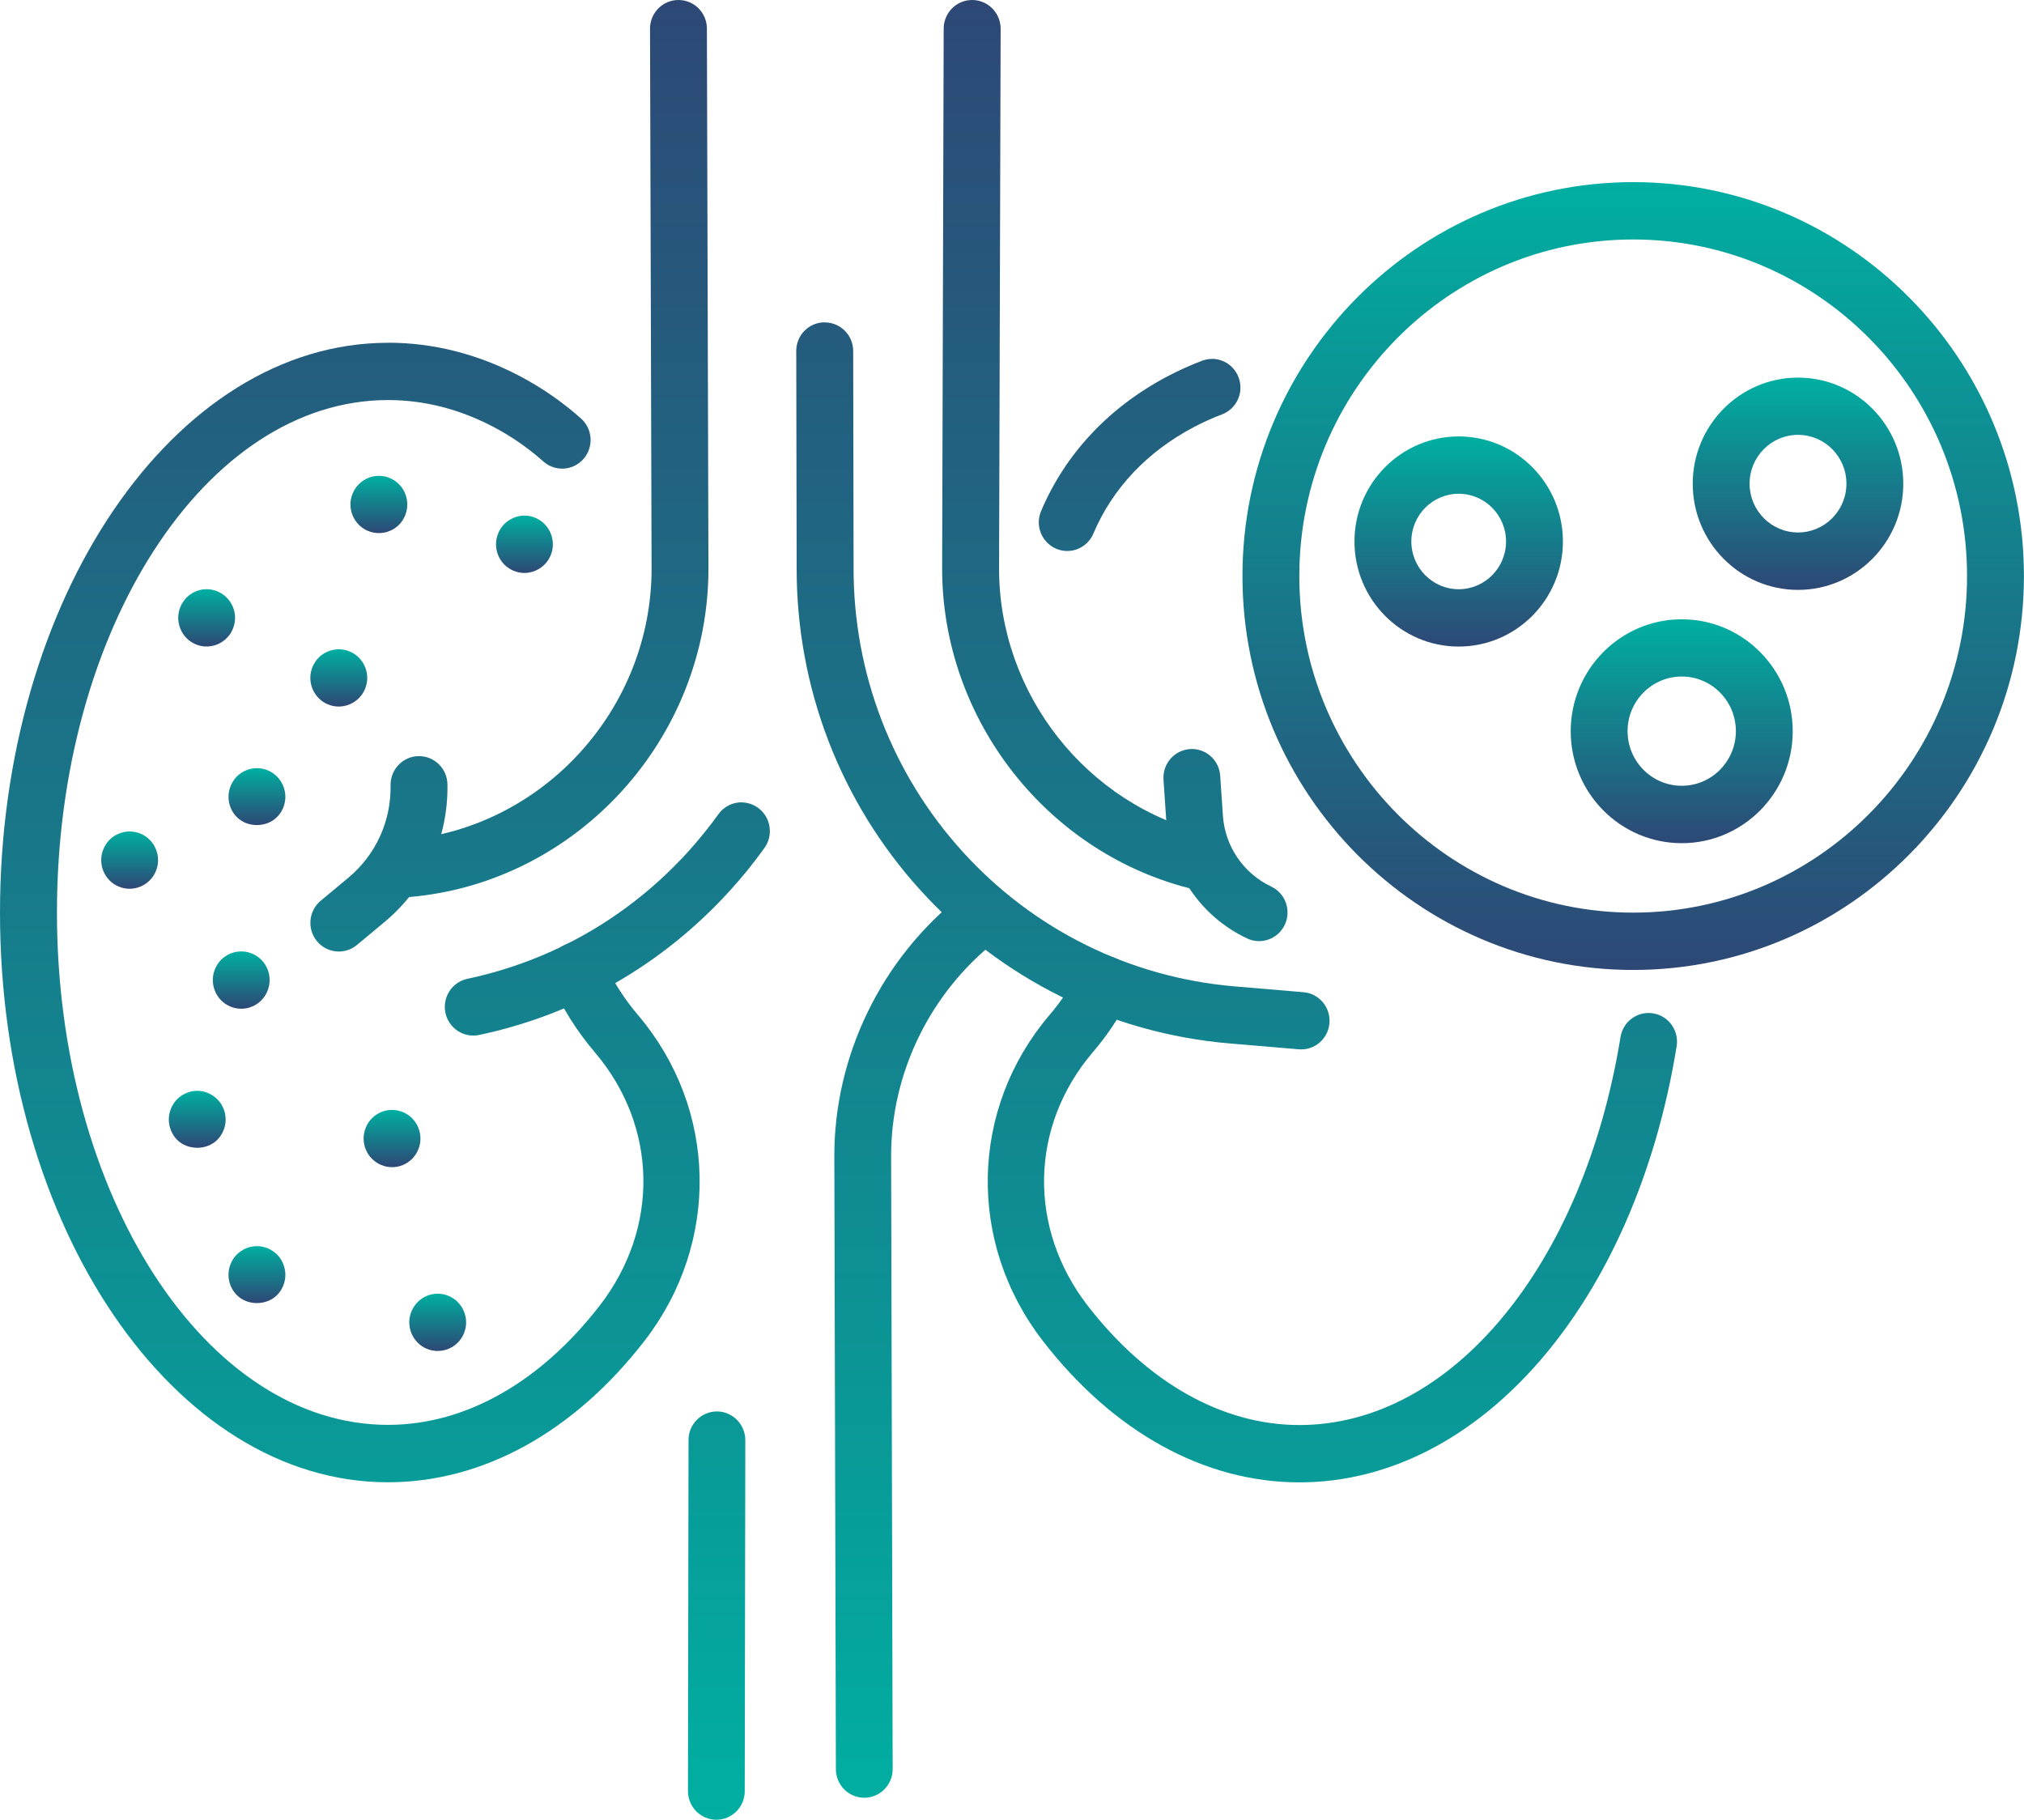
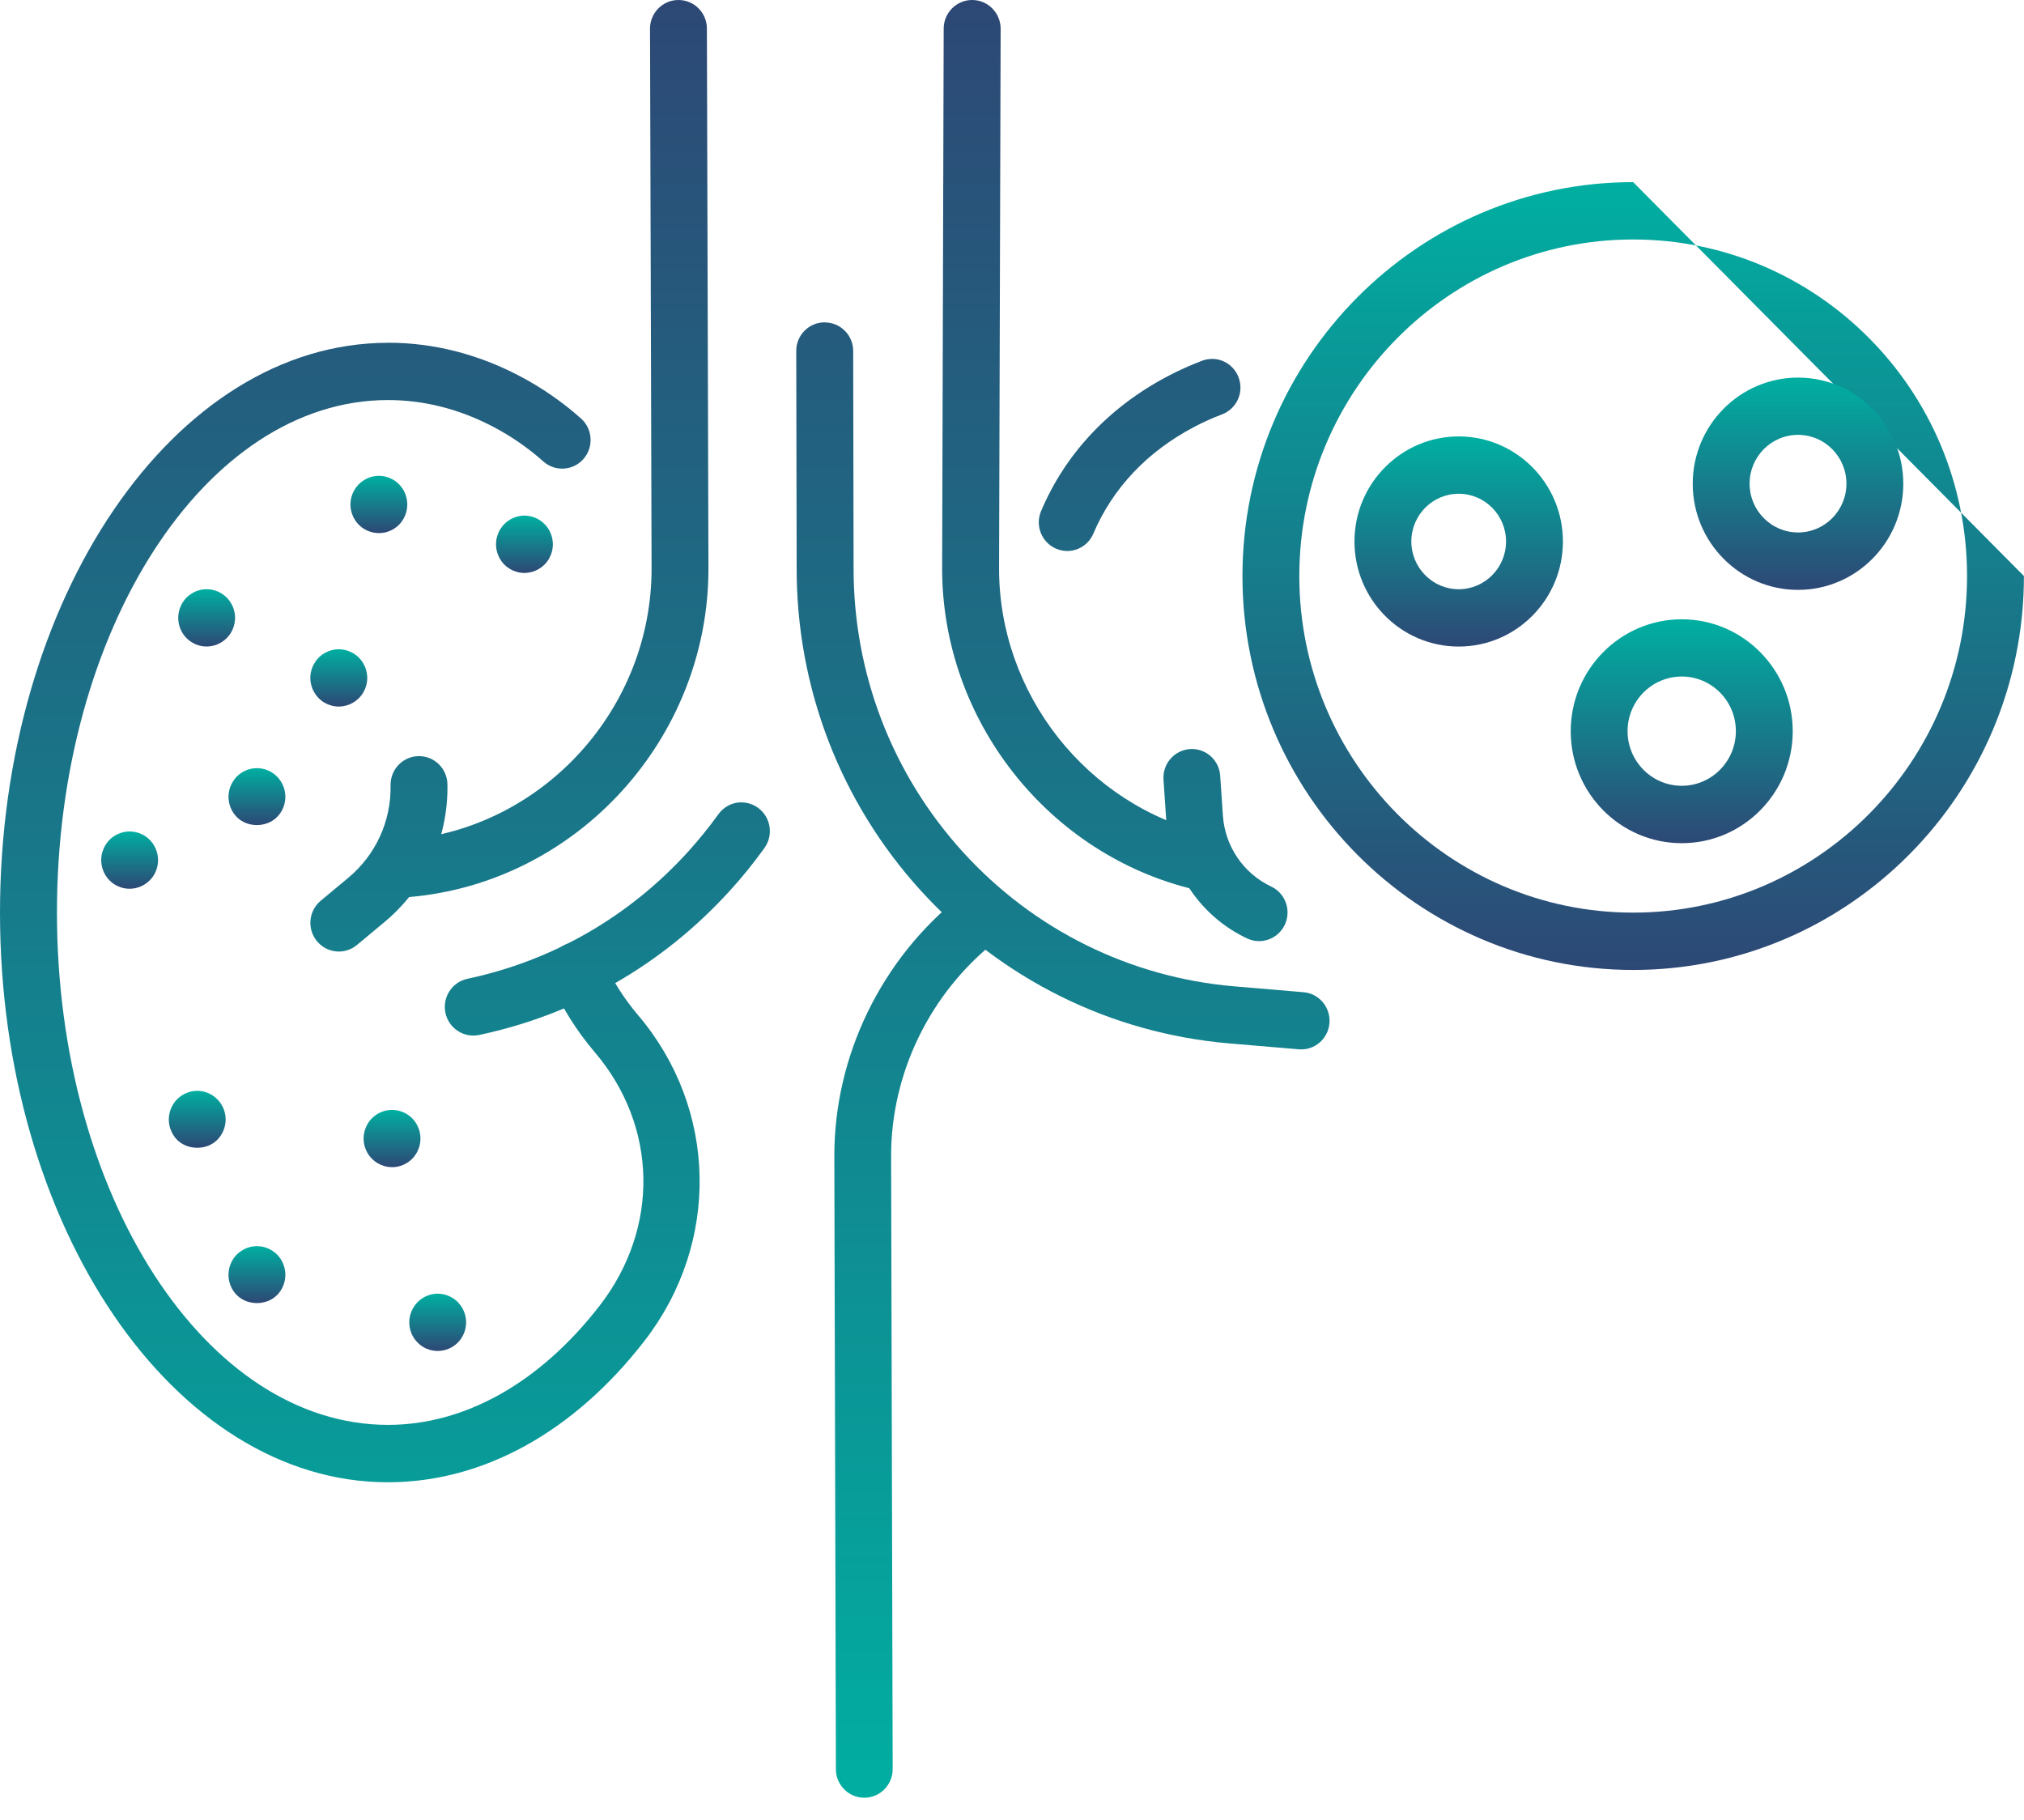
<svg xmlns="http://www.w3.org/2000/svg" width="109" height="98" viewBox="0 0 109 98" fill="none">
  <g clip-path="url(#clip0_7172_13042)">
    <path d="M20.894 18.461C9.371 18.461 0 32.226 0 49.148C0 66.07 9.371 79.825 20.894 79.825C26.003 79.825 30.907 77.122 34.709 72.209C38.795 66.93 38.651 59.715 34.359 54.665C33.576 53.743 32.941 52.729 32.473 51.657C32.132 50.877 31.231 50.524 30.457 50.863C29.682 51.207 29.328 52.116 29.669 52.897C30.255 54.246 31.052 55.516 32.036 56.672C35.422 60.654 35.527 66.132 32.298 70.308C29.092 74.454 25.045 76.734 20.898 76.734C11.068 76.734 3.067 64.354 3.067 49.139C3.067 33.924 11.064 21.544 20.898 21.544C22.836 21.544 24.748 22.029 26.576 22.991C27.539 23.498 28.444 24.124 29.262 24.852C29.897 25.416 30.863 25.355 31.424 24.715C31.983 24.076 31.922 23.101 31.288 22.536C30.282 21.641 29.171 20.874 27.989 20.252C25.719 19.061 23.335 18.457 20.898 18.457L20.894 18.461Z" fill="url(#paint0_linear_7172_13042)" />
    <path d="M22.565 40.72C22.565 40.72 22.547 40.72 22.538 40.72C21.694 40.733 21.02 41.439 21.034 42.29C21.069 44.221 20.237 46.038 18.759 47.269L17.271 48.508C16.619 49.051 16.528 50.025 17.066 50.682C17.604 51.34 18.571 51.432 19.222 50.89L20.71 49.651C22.915 47.816 24.148 45.117 24.096 42.237C24.083 41.395 23.4 40.72 22.565 40.72Z" fill="url(#paint1_linear_7172_13042)" />
-     <path d="M59.456 51.472C58.901 51.472 58.363 51.776 58.092 52.31C57.663 53.152 57.134 53.946 56.517 54.665C52.221 59.715 52.076 66.93 56.162 72.213C59.96 77.126 64.868 79.83 69.978 79.83C79.694 79.83 88.05 70.171 90.294 56.345C90.429 55.503 89.865 54.709 89.029 54.572C88.194 54.436 87.406 55.005 87.271 55.847C85.272 68.151 78.163 76.743 69.978 76.743C65.831 76.743 61.784 74.458 58.577 70.317C55.349 66.14 55.454 60.663 58.84 56.68C59.614 55.781 60.279 54.784 60.821 53.721C61.206 52.963 60.909 52.032 60.157 51.644C59.933 51.529 59.693 51.472 59.461 51.472H59.456Z" fill="url(#paint2_linear_7172_13042)" />
    <path d="M65.27 19.33C65.091 19.33 64.912 19.361 64.737 19.427C64.116 19.661 63.494 19.943 62.886 20.261C59.732 21.919 57.374 24.428 56.066 27.524C55.734 28.309 56.097 29.213 56.876 29.549C57.654 29.884 58.551 29.518 58.883 28.733C59.911 26.303 61.784 24.318 64.304 22.995C64.798 22.735 65.305 22.506 65.809 22.316C66.6 22.016 67.003 21.13 66.705 20.331C66.474 19.709 65.892 19.326 65.27 19.326V19.33Z" fill="url(#paint3_linear_7172_13042)" />
    <path d="M64.19 40.34C64.155 40.34 64.12 40.34 64.085 40.34C63.241 40.398 62.602 41.134 62.659 41.986L62.803 44.12C62.987 46.898 64.658 49.359 67.16 50.537C67.926 50.899 68.836 50.563 69.195 49.792C69.553 49.02 69.221 48.102 68.455 47.741C66.963 47.035 65.966 45.571 65.857 43.913L65.712 41.778C65.66 40.962 64.986 40.336 64.186 40.336L64.19 40.34Z" fill="url(#paint4_linear_7172_13042)" />
    <path d="M39.932 43.207C39.46 43.207 38.992 43.428 38.69 43.847C38.187 44.548 37.631 45.231 37.049 45.875C33.869 49.373 29.761 51.737 25.172 52.711C24.345 52.888 23.816 53.703 23.986 54.541C24.162 55.375 24.971 55.909 25.802 55.737C31.025 54.63 35.693 51.944 39.307 47.966C39.972 47.238 40.597 46.462 41.17 45.664C41.665 44.971 41.511 44.01 40.829 43.507C40.558 43.309 40.243 43.212 39.932 43.212V43.207Z" fill="url(#paint5_linear_7172_13042)" />
    <path d="M36.538 0H36.533C35.689 0 35.002 0.697 35.006 1.548L35.09 30.585C35.111 38.162 29.262 44.596 21.773 45.236C20.929 45.306 20.303 46.056 20.377 46.903C20.447 47.754 21.191 48.385 22.031 48.31C31.095 47.538 38.178 39.745 38.152 30.576L38.069 1.539C38.069 0.688 37.382 0 36.538 0Z" fill="url(#paint6_linear_7172_13042)" />
    <path d="M44.408 17.359C43.563 17.359 42.876 18.051 42.881 18.907L42.903 30.567C42.885 37.02 45.256 43.198 49.587 47.961C53.918 52.724 59.815 55.648 66.202 56.191L69.943 56.508C70.787 56.583 71.526 55.948 71.596 55.102C71.666 54.25 71.041 53.505 70.201 53.434L66.46 53.117C60.843 52.636 55.655 50.065 51.849 45.875C48.043 41.686 45.952 36.248 45.969 30.567L45.947 18.902C45.947 18.051 45.261 17.363 44.416 17.363L44.408 17.359Z" fill="url(#paint7_linear_7172_13042)" />
    <path d="M52.352 0C51.508 0 50.825 0.688 50.821 1.539L50.738 30.576C50.716 38.779 56.464 46.074 64.409 47.922C65.231 48.111 66.054 47.595 66.246 46.766C66.439 45.937 65.922 45.108 65.1 44.914C58.533 43.384 53.782 37.359 53.804 30.585L53.888 1.548C53.888 0.697 53.205 0.004 52.361 0H52.352Z" fill="url(#paint8_linear_7172_13042)" />
-     <path d="M38.611 76.01C37.767 76.01 37.08 76.698 37.08 77.55L37.049 96.452C37.049 97.303 37.732 97.996 38.576 98C39.42 98 40.107 97.312 40.107 96.461L40.138 77.558C40.138 76.707 39.455 76.015 38.611 76.01Z" fill="url(#paint9_linear_7172_13042)" />
    <path d="M52.702 47.908C52.374 47.908 52.041 48.014 51.761 48.235C47.47 51.613 44.915 56.866 44.932 62.286L45.016 95.275C45.016 96.126 45.703 96.814 46.547 96.814C47.391 96.814 48.078 96.117 48.074 95.266L47.99 62.277C47.977 57.801 50.09 53.461 53.643 50.669C54.307 50.145 54.426 49.174 53.909 48.504C53.608 48.116 53.157 47.908 52.702 47.908Z" fill="url(#paint10_linear_7172_13042)" />
-     <path d="M87.953 9.808C76.352 9.808 66.911 19.326 66.911 31.022C66.911 42.718 76.352 52.235 87.953 52.235C99.555 52.235 108.996 42.718 108.996 31.022C108.996 19.326 99.555 9.808 87.953 9.808ZM87.953 49.148C78.04 49.148 69.973 41.015 69.973 31.022C69.973 21.028 78.04 12.896 87.953 12.896C97.866 12.896 105.933 21.028 105.933 31.022C105.933 41.015 97.866 49.148 87.953 49.148Z" fill="url(#paint11_linear_7172_13042)" />
+     <path d="M87.953 9.808C76.352 9.808 66.911 19.326 66.911 31.022C66.911 42.718 76.352 52.235 87.953 52.235C99.555 52.235 108.996 42.718 108.996 31.022ZM87.953 49.148C78.04 49.148 69.973 41.015 69.973 31.022C69.973 21.028 78.04 12.896 87.953 12.896C97.866 12.896 105.933 21.028 105.933 31.022C105.933 41.015 97.866 49.148 87.953 49.148Z" fill="url(#paint11_linear_7172_13042)" />
    <path d="M21.112 59.772C20.71 59.772 20.316 59.935 20.032 60.222C19.957 60.292 19.896 60.372 19.839 60.456C19.782 60.539 19.738 60.632 19.699 60.724C19.66 60.817 19.629 60.914 19.612 61.011C19.59 61.113 19.581 61.214 19.581 61.316C19.581 61.417 19.59 61.514 19.612 61.615C19.629 61.712 19.66 61.809 19.699 61.902C19.738 61.995 19.782 62.087 19.839 62.171C19.896 62.255 19.957 62.334 20.032 62.405C20.386 62.762 20.915 62.93 21.41 62.828C21.51 62.806 21.607 62.775 21.698 62.74C21.79 62.7 21.878 62.652 21.961 62.599C22.044 62.541 22.123 62.475 22.197 62.405C22.267 62.334 22.328 62.255 22.385 62.171C22.442 62.087 22.49 61.995 22.525 61.902C22.565 61.809 22.595 61.712 22.613 61.615C22.635 61.514 22.643 61.413 22.643 61.316C22.643 61.218 22.635 61.113 22.613 61.011C22.595 60.914 22.565 60.817 22.525 60.724C22.49 60.632 22.442 60.539 22.385 60.456C22.328 60.372 22.267 60.292 22.197 60.222C21.908 59.935 21.515 59.772 21.112 59.772Z" fill="url(#paint12_linear_7172_13042)" />
    <path d="M28.243 27.767C27.841 27.767 27.447 27.934 27.158 28.221C27.088 28.291 27.027 28.371 26.97 28.454C26.913 28.538 26.865 28.627 26.83 28.724C26.791 28.816 26.76 28.913 26.742 29.01C26.721 29.112 26.712 29.213 26.712 29.31C26.712 29.412 26.721 29.513 26.742 29.614C26.76 29.711 26.791 29.808 26.83 29.901C26.865 29.994 26.913 30.086 26.97 30.17C27.027 30.254 27.088 30.333 27.158 30.404C27.233 30.474 27.307 30.541 27.394 30.593C27.477 30.651 27.565 30.699 27.657 30.739C27.749 30.774 27.845 30.805 27.946 30.827C28.44 30.929 28.969 30.761 29.324 30.404C29.398 30.333 29.459 30.254 29.516 30.17C29.573 30.086 29.617 29.994 29.656 29.901C29.695 29.808 29.726 29.711 29.744 29.614C29.765 29.513 29.774 29.412 29.774 29.31C29.774 29.209 29.765 29.112 29.744 29.01C29.726 28.913 29.695 28.816 29.656 28.724C29.617 28.627 29.573 28.538 29.516 28.454C29.459 28.371 29.398 28.291 29.324 28.221C29.254 28.15 29.175 28.084 29.092 28.027C29.009 27.974 28.921 27.925 28.829 27.886C28.737 27.846 28.641 27.819 28.541 27.797C28.444 27.78 28.344 27.767 28.243 27.767Z" fill="url(#paint13_linear_7172_13042)" />
    <path d="M11.129 31.731C11.028 31.731 10.928 31.74 10.827 31.758C10.731 31.78 10.634 31.811 10.543 31.846C10.451 31.886 10.363 31.934 10.28 31.992C10.193 32.045 10.114 32.111 10.044 32.181C9.974 32.252 9.913 32.331 9.856 32.415C9.799 32.499 9.751 32.591 9.716 32.684C9.676 32.777 9.646 32.874 9.628 32.971C9.606 33.072 9.598 33.174 9.598 33.271C9.598 33.681 9.76 34.078 10.044 34.364C10.114 34.435 10.193 34.501 10.28 34.558C10.363 34.611 10.451 34.66 10.543 34.7C10.634 34.739 10.731 34.766 10.827 34.788C11.326 34.889 11.855 34.726 12.209 34.364C12.279 34.294 12.345 34.214 12.402 34.131C12.454 34.047 12.502 33.959 12.542 33.862C12.581 33.769 12.607 33.672 12.629 33.575C12.647 33.474 12.66 33.372 12.66 33.271C12.66 32.865 12.494 32.468 12.209 32.181C11.925 31.895 11.531 31.731 11.129 31.731Z" fill="url(#paint14_linear_7172_13042)" />
    <path d="M18.242 34.965C18.146 34.965 18.045 34.974 17.945 34.996C17.848 35.013 17.752 35.044 17.66 35.084C17.568 35.119 17.477 35.168 17.393 35.225C17.31 35.278 17.232 35.344 17.162 35.415C17.091 35.485 17.026 35.565 16.973 35.653C16.916 35.737 16.868 35.825 16.829 35.917C16.794 36.01 16.763 36.107 16.742 36.204C16.724 36.306 16.711 36.407 16.711 36.508C16.711 36.61 16.724 36.711 16.742 36.808C16.763 36.91 16.794 37.007 16.829 37.099C16.868 37.192 16.916 37.28 16.973 37.364C17.026 37.448 17.091 37.527 17.162 37.598C17.232 37.668 17.31 37.734 17.393 37.792C17.477 37.845 17.568 37.893 17.66 37.933C17.752 37.973 17.848 37.999 17.945 38.021C18.443 38.123 18.968 37.959 19.327 37.598C19.397 37.527 19.463 37.448 19.52 37.364C19.572 37.28 19.62 37.192 19.66 37.099C19.699 37.007 19.725 36.91 19.747 36.808C19.765 36.711 19.778 36.61 19.778 36.508C19.778 36.407 19.765 36.306 19.747 36.204C19.725 36.107 19.699 36.01 19.66 35.917C19.62 35.825 19.572 35.737 19.52 35.653C19.463 35.565 19.397 35.485 19.327 35.415C19.257 35.344 19.178 35.278 19.095 35.225C19.012 35.168 18.924 35.119 18.828 35.084C18.736 35.044 18.64 35.013 18.544 34.996C18.443 34.974 18.343 34.965 18.242 34.965Z" fill="url(#paint15_linear_7172_13042)" />
    <path d="M13.837 41.368C13.434 41.368 13.041 41.531 12.752 41.818C12.682 41.893 12.621 41.968 12.564 42.056C12.507 42.14 12.463 42.228 12.424 42.321C12.384 42.413 12.354 42.51 12.336 42.607C12.314 42.709 12.306 42.81 12.306 42.912C12.306 43.317 12.467 43.714 12.752 44.001C13.325 44.579 14.349 44.574 14.917 44.001C14.992 43.93 15.053 43.851 15.11 43.767C15.167 43.683 15.21 43.595 15.25 43.503C15.289 43.41 15.32 43.313 15.337 43.212C15.359 43.114 15.368 43.013 15.368 42.912C15.368 42.81 15.359 42.709 15.337 42.607C15.32 42.51 15.289 42.413 15.25 42.321C15.21 42.228 15.167 42.14 15.11 42.056C15.053 41.968 14.992 41.893 14.917 41.818C14.633 41.531 14.239 41.368 13.837 41.368Z" fill="url(#paint16_linear_7172_13042)" />
-     <path d="M12.993 51.238C12.892 51.238 12.792 51.247 12.691 51.265C12.595 51.287 12.499 51.318 12.407 51.353C12.315 51.392 12.223 51.441 12.14 51.498C12.057 51.551 11.978 51.617 11.908 51.688C11.838 51.759 11.773 51.838 11.72 51.922C11.663 52.005 11.615 52.098 11.576 52.191C11.541 52.283 11.51 52.38 11.488 52.477C11.471 52.579 11.462 52.68 11.462 52.782C11.462 53.188 11.624 53.584 11.908 53.871C11.978 53.942 12.057 54.008 12.14 54.065C12.223 54.118 12.315 54.167 12.407 54.206C12.499 54.246 12.595 54.272 12.691 54.294C12.888 54.334 13.094 54.334 13.29 54.294C13.387 54.272 13.483 54.246 13.575 54.206C13.671 54.167 13.759 54.118 13.842 54.065C13.925 54.008 14.004 53.942 14.074 53.871C14.358 53.584 14.52 53.188 14.52 52.782C14.52 52.68 14.511 52.579 14.494 52.477C14.472 52.38 14.441 52.283 14.406 52.191C14.367 52.098 14.319 52.005 14.266 51.922C14.209 51.838 14.144 51.759 14.074 51.688C14.004 51.617 13.925 51.551 13.842 51.498C13.759 51.441 13.671 51.392 13.575 51.353C13.483 51.318 13.387 51.287 13.29 51.265C13.19 51.247 13.089 51.238 12.993 51.238Z" fill="url(#paint17_linear_7172_13042)" />
    <path d="M6.982 44.777C6.882 44.777 6.781 44.786 6.68 44.808C6.584 44.826 6.488 44.857 6.396 44.896C6.304 44.932 6.212 44.98 6.129 45.038C6.046 45.09 5.967 45.157 5.897 45.227C5.827 45.298 5.762 45.377 5.709 45.461C5.652 45.545 5.604 45.637 5.569 45.73C5.53 45.823 5.499 45.92 5.477 46.017C5.46 46.118 5.451 46.219 5.451 46.321C5.451 46.727 5.613 47.124 5.897 47.41C5.967 47.481 6.046 47.547 6.129 47.604C6.212 47.657 6.304 47.706 6.396 47.745C6.488 47.785 6.584 47.812 6.68 47.834C7.179 47.935 7.709 47.772 8.063 47.41C8.133 47.34 8.198 47.26 8.255 47.176C8.308 47.093 8.356 47.005 8.395 46.912C8.435 46.815 8.461 46.718 8.483 46.621C8.5 46.524 8.513 46.422 8.513 46.321C8.513 46.219 8.5 46.118 8.483 46.017C8.461 45.92 8.435 45.823 8.395 45.73C8.356 45.637 8.308 45.545 8.255 45.461C8.198 45.377 8.133 45.298 8.063 45.227C7.779 44.941 7.385 44.777 6.982 44.777Z" fill="url(#paint18_linear_7172_13042)" />
    <path d="M23.571 69.669C23.169 69.669 22.775 69.832 22.491 70.123C22.206 70.41 22.04 70.807 22.04 71.213C22.04 71.314 22.053 71.415 22.071 71.512C22.093 71.614 22.119 71.711 22.158 71.803C22.198 71.896 22.246 71.984 22.298 72.068C22.355 72.152 22.421 72.231 22.491 72.302C22.561 72.377 22.639 72.439 22.723 72.496C22.806 72.553 22.893 72.597 22.985 72.637C23.081 72.677 23.177 72.708 23.274 72.725C23.772 72.827 24.302 72.663 24.656 72.302C24.941 72.015 25.102 71.618 25.102 71.213C25.102 71.111 25.094 71.01 25.072 70.913C25.054 70.811 25.024 70.714 24.984 70.622C24.949 70.529 24.901 70.441 24.844 70.357C24.787 70.273 24.726 70.194 24.656 70.123C24.367 69.832 23.974 69.669 23.571 69.669Z" fill="url(#paint19_linear_7172_13042)" />
    <path d="M13.837 67.11C13.736 67.11 13.636 67.119 13.539 67.137C13.439 67.159 13.342 67.19 13.251 67.225C13.159 67.265 13.071 67.313 12.988 67.37C12.905 67.423 12.826 67.49 12.752 67.56C12.467 67.847 12.306 68.244 12.306 68.654C12.306 69.064 12.467 69.457 12.752 69.743C13.325 70.321 14.349 70.317 14.922 69.743C15.206 69.457 15.368 69.06 15.368 68.654C15.368 68.248 15.206 67.847 14.922 67.56C14.847 67.49 14.773 67.423 14.685 67.37C14.602 67.313 14.515 67.265 14.423 67.225C14.331 67.19 14.235 67.159 14.134 67.137C14.038 67.119 13.937 67.11 13.837 67.11Z" fill="url(#paint20_linear_7172_13042)" />
    <path d="M20.403 25.624C20.001 25.624 19.607 25.792 19.323 26.078C19.038 26.365 18.872 26.762 18.872 27.168C18.872 27.573 19.038 27.97 19.323 28.261C19.677 28.619 20.206 28.782 20.705 28.68C20.801 28.663 20.898 28.632 20.989 28.592C21.081 28.557 21.173 28.508 21.256 28.451C21.339 28.394 21.418 28.332 21.488 28.261C21.773 27.97 21.934 27.573 21.934 27.168C21.934 26.762 21.773 26.365 21.488 26.078C21.418 26.008 21.339 25.942 21.256 25.884C21.173 25.831 21.081 25.783 20.989 25.743C20.898 25.703 20.801 25.677 20.705 25.655C20.605 25.637 20.504 25.624 20.403 25.624Z" fill="url(#paint21_linear_7172_13042)" />
    <path d="M10.622 58.744C10.22 58.744 9.821 58.912 9.537 59.199C9.467 59.269 9.401 59.348 9.349 59.432C9.292 59.516 9.244 59.604 9.209 59.697C9.17 59.794 9.139 59.891 9.121 59.988C9.1 60.085 9.091 60.191 9.091 60.288C9.091 60.385 9.1 60.491 9.121 60.592C9.139 60.689 9.17 60.786 9.209 60.879C9.244 60.971 9.292 61.064 9.349 61.148C9.401 61.232 9.467 61.311 9.537 61.382C10.11 61.955 11.134 61.955 11.703 61.382C11.987 61.095 12.153 60.694 12.153 60.288C12.153 60.191 12.14 60.089 12.123 59.988C12.101 59.891 12.074 59.794 12.035 59.697C11.996 59.604 11.947 59.516 11.895 59.432C11.838 59.348 11.773 59.269 11.703 59.199C11.418 58.912 11.024 58.744 10.622 58.744Z" fill="url(#paint22_linear_7172_13042)" />
    <path d="M90.569 33.351C87.271 33.351 84.589 36.054 84.589 39.379C84.589 42.705 87.271 45.408 90.569 45.408C93.868 45.408 96.545 42.705 96.545 39.379C96.545 36.054 93.863 33.351 90.569 33.351ZM90.569 42.317C88.959 42.317 87.651 40.998 87.651 39.375C87.651 37.752 88.959 36.433 90.569 36.433C92.179 36.433 93.483 37.752 93.483 39.375C93.483 40.998 92.175 42.317 90.569 42.317Z" fill="url(#paint23_linear_7172_13042)" />
    <path d="M96.83 20.335C93.706 20.335 91.16 22.898 91.16 26.051C91.16 29.204 93.702 31.767 96.83 31.767C99.958 31.767 102.499 29.204 102.499 26.051C102.499 22.898 99.958 20.335 96.83 20.335ZM96.83 28.675C95.395 28.675 94.222 27.497 94.222 26.047C94.222 24.596 95.391 23.418 96.83 23.418C98.269 23.418 99.437 24.596 99.437 26.047C99.437 27.497 98.269 28.675 96.83 28.675Z" fill="url(#paint24_linear_7172_13042)" />
    <path d="M78.556 23.503C75.463 23.503 72.943 26.038 72.943 29.161C72.943 32.283 75.459 34.819 78.556 34.819C81.653 34.819 84.169 32.283 84.169 29.161C84.169 26.038 81.653 23.503 78.556 23.503ZM78.556 31.732C77.152 31.732 76.006 30.577 76.006 29.161C76.006 27.745 77.147 26.59 78.556 26.59C79.965 26.59 81.106 27.745 81.106 29.161C81.106 30.577 79.965 31.732 78.556 31.732Z" fill="url(#paint25_linear_7172_13042)" />
  </g>
  <defs>
    <linearGradient id="paint0_linear_7172_13042" x1="54.498" y1="98" x2="54.498" y2="0" gradientUnits="userSpaceOnUse">
      <stop stop-color="#00AFA1" />
      <stop offset="1" stop-color="#2D4875" />
    </linearGradient>
    <linearGradient id="paint1_linear_7172_13042" x1="54.498" y1="98" x2="54.498" y2="0" gradientUnits="userSpaceOnUse">
      <stop stop-color="#00AFA1" />
      <stop offset="1" stop-color="#2D4875" />
    </linearGradient>
    <linearGradient id="paint2_linear_7172_13042" x1="54.498" y1="98" x2="54.498" y2="0" gradientUnits="userSpaceOnUse">
      <stop stop-color="#00AFA1" />
      <stop offset="1" stop-color="#2D4875" />
    </linearGradient>
    <linearGradient id="paint3_linear_7172_13042" x1="54.498" y1="98" x2="54.498" y2="0" gradientUnits="userSpaceOnUse">
      <stop stop-color="#00AFA1" />
      <stop offset="1" stop-color="#2D4875" />
    </linearGradient>
    <linearGradient id="paint4_linear_7172_13042" x1="54.498" y1="98" x2="54.498" y2="0" gradientUnits="userSpaceOnUse">
      <stop stop-color="#00AFA1" />
      <stop offset="1" stop-color="#2D4875" />
    </linearGradient>
    <linearGradient id="paint5_linear_7172_13042" x1="54.498" y1="98" x2="54.498" y2="0" gradientUnits="userSpaceOnUse">
      <stop stop-color="#00AFA1" />
      <stop offset="1" stop-color="#2D4875" />
    </linearGradient>
    <linearGradient id="paint6_linear_7172_13042" x1="54.498" y1="98" x2="54.498" y2="0" gradientUnits="userSpaceOnUse">
      <stop stop-color="#00AFA1" />
      <stop offset="1" stop-color="#2D4875" />
    </linearGradient>
    <linearGradient id="paint7_linear_7172_13042" x1="54.498" y1="98" x2="54.498" y2="0" gradientUnits="userSpaceOnUse">
      <stop stop-color="#00AFA1" />
      <stop offset="1" stop-color="#2D4875" />
    </linearGradient>
    <linearGradient id="paint8_linear_7172_13042" x1="54.498" y1="98" x2="54.498" y2="0" gradientUnits="userSpaceOnUse">
      <stop stop-color="#00AFA1" />
      <stop offset="1" stop-color="#2D4875" />
    </linearGradient>
    <linearGradient id="paint9_linear_7172_13042" x1="54.498" y1="98" x2="54.498" y2="0" gradientUnits="userSpaceOnUse">
      <stop stop-color="#00AFA1" />
      <stop offset="1" stop-color="#2D4875" />
    </linearGradient>
    <linearGradient id="paint10_linear_7172_13042" x1="54.498" y1="98" x2="54.498" y2="0" gradientUnits="userSpaceOnUse">
      <stop stop-color="#00AFA1" />
      <stop offset="1" stop-color="#2D4875" />
    </linearGradient>
    <linearGradient id="paint11_linear_7172_13042" x1="87.953" y1="9.809" x2="87.953" y2="52.235" gradientUnits="userSpaceOnUse">
      <stop stop-color="#00AFA1" />
      <stop offset="1" stop-color="#2D4875" />
    </linearGradient>
    <linearGradient id="paint12_linear_7172_13042" x1="21.112" y1="59.772" x2="21.112" y2="62.857" gradientUnits="userSpaceOnUse">
      <stop stop-color="#00AFA1" />
      <stop offset="1" stop-color="#2D4875" />
    </linearGradient>
    <linearGradient id="paint13_linear_7172_13042" x1="28.243" y1="27.767" x2="28.243" y2="30.856" gradientUnits="userSpaceOnUse">
      <stop stop-color="#00AFA1" />
      <stop offset="1" stop-color="#2D4875" />
    </linearGradient>
    <linearGradient id="paint14_linear_7172_13042" x1="11.129" y1="31.731" x2="11.129" y2="34.817" gradientUnits="userSpaceOnUse">
      <stop stop-color="#00AFA1" />
      <stop offset="1" stop-color="#2D4875" />
    </linearGradient>
    <linearGradient id="paint15_linear_7172_13042" x1="18.244" y1="34.965" x2="18.244" y2="38.051" gradientUnits="userSpaceOnUse">
      <stop stop-color="#00AFA1" />
      <stop offset="1" stop-color="#2D4875" />
    </linearGradient>
    <linearGradient id="paint16_linear_7172_13042" x1="13.837" y1="41.368" x2="13.837" y2="44.433" gradientUnits="userSpaceOnUse">
      <stop stop-color="#00AFA1" />
      <stop offset="1" stop-color="#2D4875" />
    </linearGradient>
    <linearGradient id="paint17_linear_7172_13042" x1="12.991" y1="51.238" x2="12.991" y2="54.324" gradientUnits="userSpaceOnUse">
      <stop stop-color="#00AFA1" />
      <stop offset="1" stop-color="#2D4875" />
    </linearGradient>
    <linearGradient id="paint18_linear_7172_13042" x1="6.982" y1="44.777" x2="6.982" y2="47.863" gradientUnits="userSpaceOnUse">
      <stop stop-color="#00AFA1" />
      <stop offset="1" stop-color="#2D4875" />
    </linearGradient>
    <linearGradient id="paint19_linear_7172_13042" x1="23.571" y1="69.669" x2="23.571" y2="72.755" gradientUnits="userSpaceOnUse">
      <stop stop-color="#00AFA1" />
      <stop offset="1" stop-color="#2D4875" />
    </linearGradient>
    <linearGradient id="paint20_linear_7172_13042" x1="13.837" y1="67.11" x2="13.837" y2="70.175" gradientUnits="userSpaceOnUse">
      <stop stop-color="#00AFA1" />
      <stop offset="1" stop-color="#2D4875" />
    </linearGradient>
    <linearGradient id="paint21_linear_7172_13042" x1="20.403" y1="25.624" x2="20.403" y2="28.71" gradientUnits="userSpaceOnUse">
      <stop stop-color="#00AFA1" />
      <stop offset="1" stop-color="#2D4875" />
    </linearGradient>
    <linearGradient id="paint22_linear_7172_13042" x1="10.622" y1="58.744" x2="10.622" y2="61.812" gradientUnits="userSpaceOnUse">
      <stop stop-color="#00AFA1" />
      <stop offset="1" stop-color="#2D4875" />
    </linearGradient>
    <linearGradient id="paint23_linear_7172_13042" x1="90.567" y1="33.351" x2="90.567" y2="45.408" gradientUnits="userSpaceOnUse">
      <stop stop-color="#00AFA1" />
      <stop offset="1" stop-color="#2D4875" />
    </linearGradient>
    <linearGradient id="paint24_linear_7172_13042" x1="96.83" y1="20.335" x2="96.83" y2="31.767" gradientUnits="userSpaceOnUse">
      <stop stop-color="#00AFA1" />
      <stop offset="1" stop-color="#2D4875" />
    </linearGradient>
    <linearGradient id="paint25_linear_7172_13042" x1="78.556" y1="23.503" x2="78.556" y2="34.819" gradientUnits="userSpaceOnUse">
      <stop stop-color="#00AFA1" />
      <stop offset="1" stop-color="#2D4875" />
    </linearGradient>
    <clipPath id="clip0_7172_13042">
      <rect width="109" height="98" fill="white" transform="matrix(1 0 0 -1 0 98)" />
    </clipPath>
  </defs>
</svg>